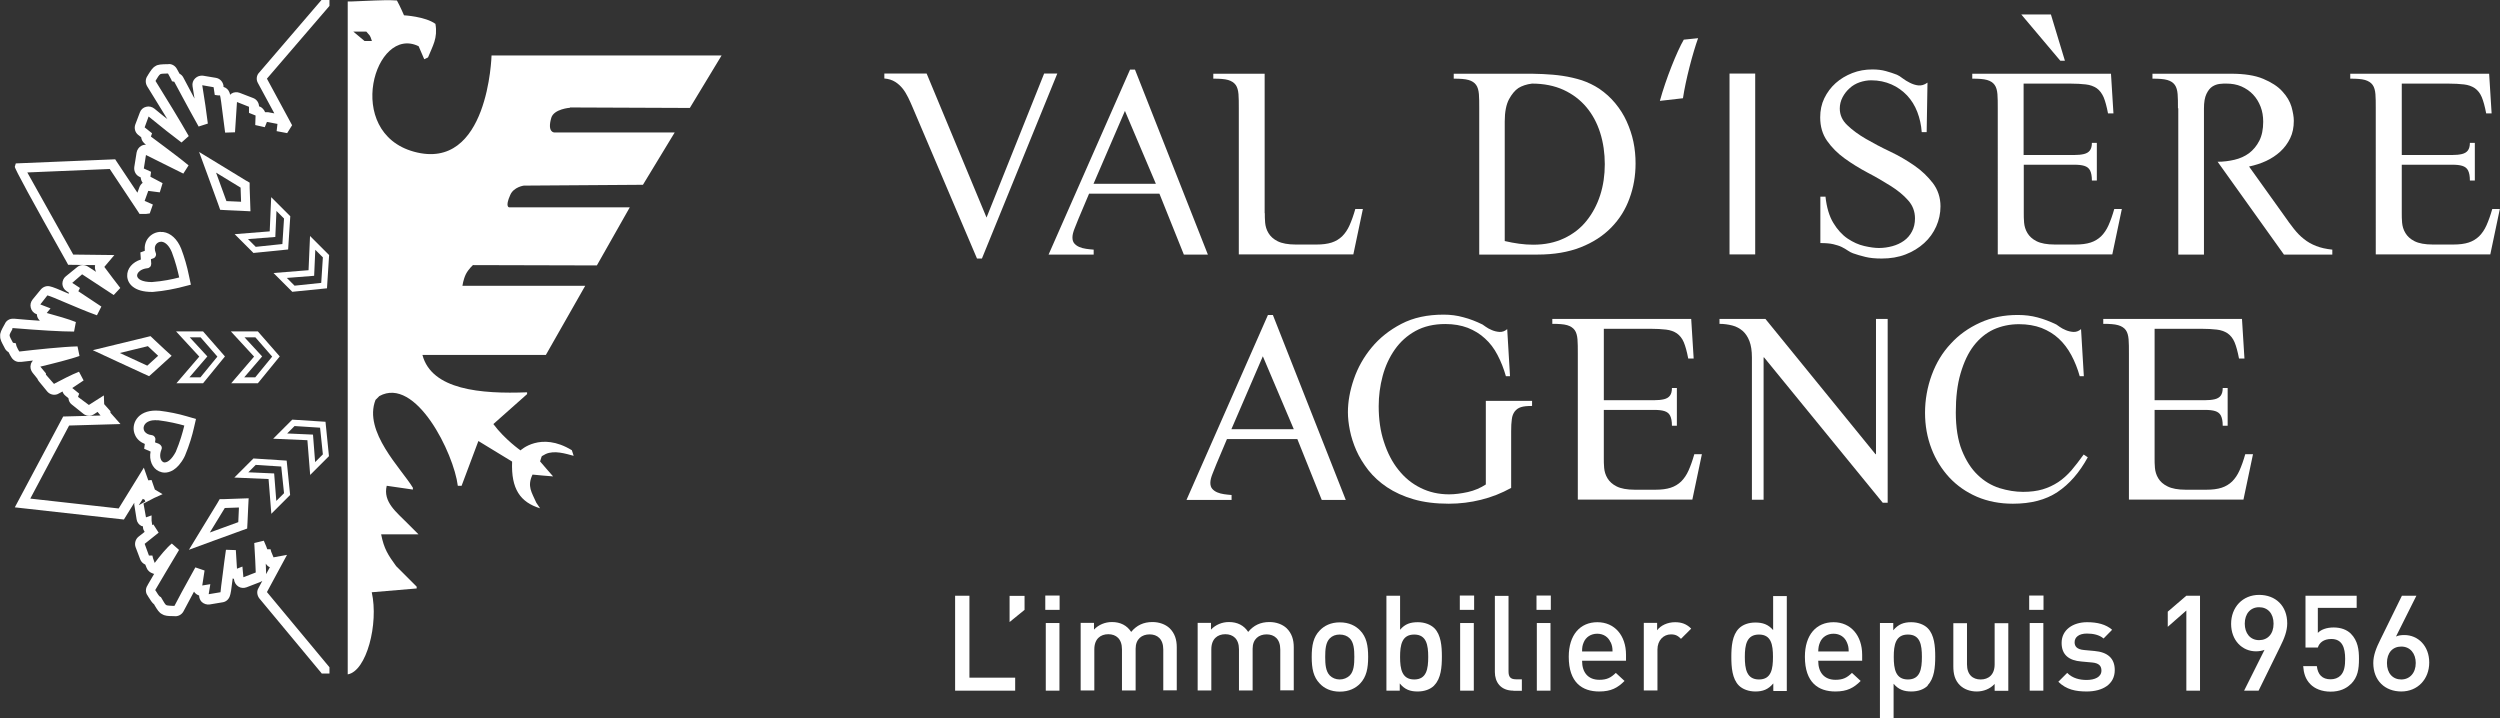
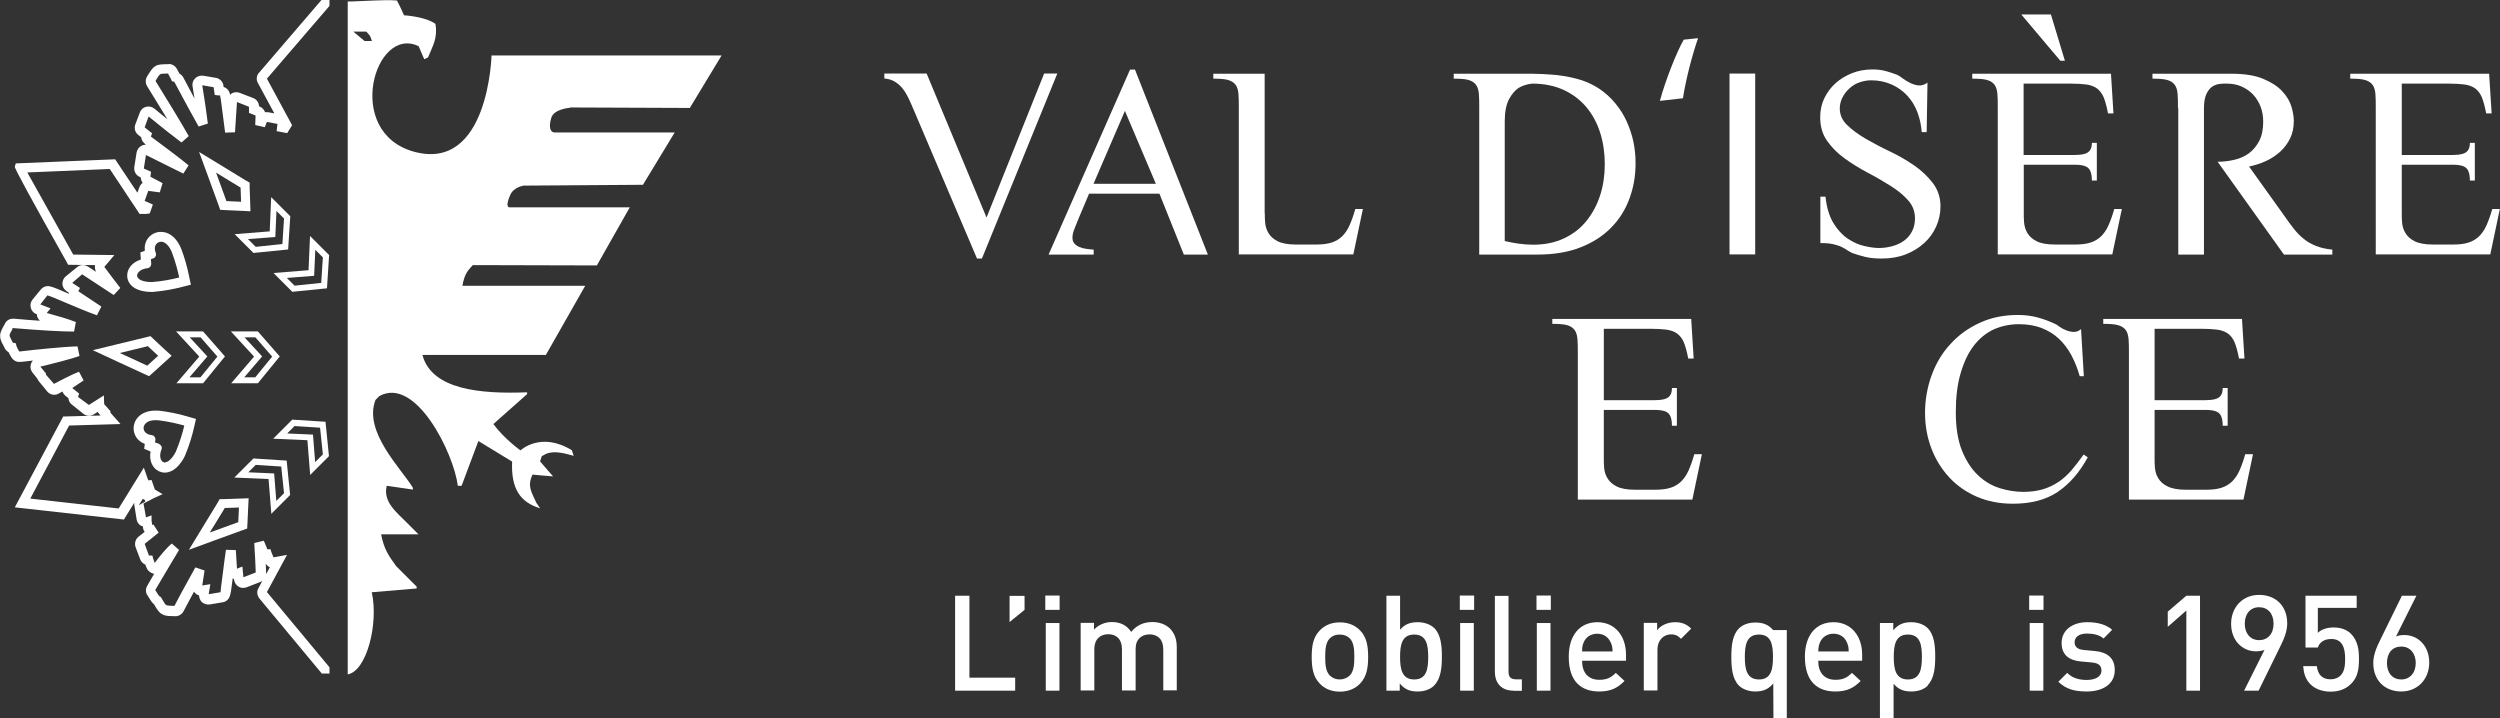
<svg xmlns="http://www.w3.org/2000/svg" id="Calque_2" viewBox="0 0 151.92 43.64">
  <rect x="0" y="0" width="151.92" height="43.64" fill="#333333" stroke="none" />
  <defs>
    <style>.cls-1{fill-rule:evenodd;}.cls-1,.cls-2{fill:#fff;stroke-width:0px;}</style>
  </defs>
  <g id="Calque_2-2">
    <path class="cls-2" d="M59.67,15.71h-.3l-3.9-9.16c-.09-.21-.18-.42-.28-.62-.1-.2-.21-.39-.34-.55-.13-.16-.28-.3-.46-.41-.18-.11-.39-.18-.65-.2v-.3h2.57l3.64,8.75,3.5-8.75h.8l-4.58,11.24Z" />
    <path class="cls-2" d="M70.45,11.77h-4.27l-.65,1.54c-.06.14-.13.33-.22.55-.09.22-.14.41-.14.57s.04.28.12.37c.08.09.18.16.3.21.12.05.26.09.41.11s.3.04.46.05v.3h-2.74l4.95-11.24h.3l4.43,11.24h-1.46l-1.48-3.69ZM68.36,6.74l-1.91,4.43h3.79l-1.88-4.43Z" />
    <path class="cls-2" d="M76.86,12.95c0,.17,0,.36.02.58.02.22.08.43.2.63.12.2.3.37.56.5.26.13.63.2,1.1.2h1.26c.37,0,.67-.04.92-.12s.46-.21.64-.38c.18-.18.33-.4.45-.67.12-.27.24-.6.35-.99h.46l-.58,2.76h-6.96V6.58c0-.34,0-.63-.02-.86s-.07-.42-.17-.56c-.1-.14-.26-.24-.46-.3-.21-.06-.51-.08-.9-.08v-.3h3.12v8.48Z" />
    <path class="cls-2" d="M89.89,6.58c0-.34,0-.63-.02-.86s-.07-.42-.17-.56c-.1-.14-.25-.24-.46-.3-.21-.06-.51-.08-.9-.08v-.3h4.25c.38,0,.77,0,1.17.02.4.02.81.05,1.2.11.4.06.79.15,1.17.27.38.13.73.3,1.05.51.38.26.7.55.98.89.28.34.51.7.69,1.1s.32.81.41,1.24c.09.43.13.87.13,1.31,0,.75-.12,1.46-.37,2.13-.24.67-.61,1.26-1.11,1.77-.5.51-1.12.91-1.86,1.2-.74.29-1.61.44-2.61.44h-3.55V6.58ZM91.45,14.65c.29.07.58.12.86.16.29.04.58.06.86.06.71,0,1.33-.13,1.88-.39s1-.61,1.36-1.06.64-.97.83-1.56.28-1.22.28-1.88-.09-1.31-.28-1.91-.47-1.12-.84-1.56c-.37-.44-.83-.79-1.39-1.05-.55-.25-1.19-.38-1.91-.38-.34.04-.62.14-.83.27-.21.14-.4.37-.57.68-.17.32-.26.77-.26,1.35v7.27Z" />
    <path class="cls-2" d="M105.1,4.47h1.56v10.99h-1.56V4.47Z" />
    <path class="cls-2" d="M110.93,11.94c.07.66.23,1.2.48,1.61.25.41.54.73.87.95.33.22.66.37,1.01.45.35.08.64.12.89.12.28,0,.55-.04.81-.11s.5-.18.71-.33c.21-.15.37-.34.49-.57.12-.23.18-.49.18-.79,0-.42-.14-.79-.42-1.1-.28-.32-.64-.61-1.07-.88-.43-.27-.89-.54-1.39-.8-.49-.26-.96-.55-1.39-.86s-.79-.67-1.07-1.07c-.28-.4-.42-.87-.42-1.43,0-.42.08-.81.25-1.16.17-.35.4-.66.69-.92.29-.26.63-.46,1.01-.61s.79-.22,1.22-.22c.3,0,.57.03.82.1s.47.14.67.22c.1.04.22.12.35.22.13.1.28.19.44.27.16.08.33.14.51.16.18.02.37-.03.56-.17l-.05,3.01h-.3c-.03-.43-.12-.84-.27-1.23-.15-.39-.36-.72-.62-1-.27-.28-.58-.51-.95-.67s-.77-.25-1.23-.25c-.23,0-.46.04-.7.12-.23.08-.44.2-.61.36-.18.16-.32.34-.43.55-.11.21-.17.44-.17.68,0,.39.15.73.46,1.02.3.29.68.57,1.13.83.45.26.94.52,1.47.77.53.25,1.02.54,1.47.85s.82.67,1.13,1.07c.3.4.46.87.46,1.41,0,.43-.09.84-.26,1.22-.17.38-.41.72-.73,1.01s-.69.52-1.13.69c-.44.17-.92.25-1.45.25-.39,0-.72-.03-1-.1-.28-.07-.53-.14-.75-.22-.11-.04-.22-.1-.32-.17s-.22-.14-.36-.21c-.14-.07-.31-.12-.51-.17-.21-.05-.47-.07-.79-.07v-2.82h.3Z" />
    <path class="cls-2" d="M122.98,9.42h3.05c.24,0,.45-.02.61-.06.16-.04.28-.11.36-.22.08-.11.12-.26.12-.46h.3v2.29h-.3c0-.27-.04-.47-.11-.61-.07-.14-.19-.23-.35-.28-.16-.05-.36-.07-.61-.07h-3.07v2.94c0,.17,0,.36.02.58.02.22.08.43.2.63.12.2.3.37.56.5s.63.2,1.1.2h1.26c.37,0,.67-.04.92-.12.25-.08.46-.21.64-.38.18-.18.33-.4.45-.67.12-.27.24-.6.35-.99h.46l-.58,2.76h-6.96V6.58c0-.34,0-.63-.02-.86s-.07-.42-.17-.56c-.1-.14-.25-.24-.46-.3-.21-.06-.51-.08-.9-.08v-.3h8.43l.15,2.41h-.33c-.08-.42-.17-.75-.27-.99-.11-.24-.25-.42-.42-.54-.18-.12-.4-.2-.66-.23-.26-.03-.58-.05-.97-.05h-2.81v4.35ZM122.82.88h1.81l.85,2.81h-.28l-2.37-2.81Z" />
    <path class="cls-2" d="M132.35,6.58c0-.34,0-.63-.02-.86s-.07-.42-.17-.56c-.1-.14-.25-.24-.46-.3-.21-.06-.51-.08-.9-.08v-.3h4.77c.81,0,1.46.1,1.96.31.5.21.89.46,1.16.76.28.3.46.61.56.94.09.33.14.61.14.85,0,.4-.07.75-.22,1.06-.15.31-.35.58-.6.81s-.54.42-.86.57-.67.26-1.04.34l2.14,2.99c.2.29.39.55.58.79.19.24.39.45.61.62.22.18.47.32.75.43.28.11.6.18.98.22v.3h-2.94l-4.03-5.64c.34,0,.68-.04,1.02-.12.34-.08.63-.21.89-.4.25-.19.46-.44.62-.75.16-.31.24-.7.24-1.16,0-.33-.05-.64-.16-.92s-.26-.53-.46-.74c-.2-.21-.44-.37-.71-.49-.28-.12-.58-.17-.91-.17-.12,0-.26,0-.41.02-.15.02-.3.07-.44.16-.14.09-.26.24-.36.45-.1.21-.15.5-.15.88v8.88h-1.56V6.58Z" />
    <path class="cls-2" d="M145.95,9.42h3.05c.24,0,.45-.02.61-.06.16-.04.28-.11.36-.22.08-.11.12-.26.12-.46h.3v2.29h-.3c0-.27-.04-.47-.11-.61-.07-.14-.19-.23-.35-.28-.16-.05-.36-.07-.61-.07h-3.07v2.94c0,.17,0,.36.02.58.02.22.08.43.2.63.12.2.3.37.56.5.26.13.63.2,1.1.2h1.26c.37,0,.67-.04.92-.12s.46-.21.64-.38c.18-.18.33-.4.45-.67.12-.27.24-.6.35-.99h.46l-.58,2.76h-6.96V6.58c0-.34,0-.63-.02-.86s-.07-.42-.17-.56c-.1-.14-.26-.24-.46-.3-.21-.06-.51-.08-.9-.08v-.3h8.44l.15,2.41h-.33c-.08-.42-.17-.75-.27-.99-.1-.24-.25-.42-.42-.54-.18-.12-.4-.2-.66-.23-.26-.03-.58-.05-.97-.05h-2.81v4.35Z" />
-     <path class="cls-2" d="M78.83,26.68h-4.27l-.65,1.54c-.06.14-.13.33-.22.55-.09.22-.14.41-.14.57s.04.28.12.37c.08.09.18.16.3.21.12.05.26.09.41.11s.3.04.46.05v.3h-2.74l4.95-11.24h.3l4.43,11.24h-1.46l-1.48-3.69ZM76.74,21.65l-1.91,4.43h3.79l-1.88-4.43Z" />
-     <path class="cls-2" d="M93.07,24.67c-.27,0-.48.02-.64.07-.16.05-.29.14-.38.26-.09.12-.16.28-.18.48-.03.2-.04.44-.04.73v3.44c-.58.32-1.18.56-1.83.72-.64.16-1.29.24-1.96.24-.81,0-1.52-.09-2.14-.27-.62-.18-1.16-.43-1.61-.73-.45-.3-.83-.65-1.14-1.04-.3-.39-.55-.79-.73-1.2s-.31-.82-.39-1.22c-.08-.4-.12-.76-.12-1.1,0-.64.12-1.31.36-2.01.24-.7.6-1.34,1.08-1.92.48-.58,1.08-1.06,1.81-1.44s1.58-.56,2.57-.56c.41,0,.81.05,1.2.16.39.1.77.25,1.16.44.03.02.1.07.2.14.1.07.22.14.37.2.14.06.3.1.46.11.16.01.32-.04.47-.17l.17,2.86h-.25c-.13-.46-.3-.89-.51-1.29-.2-.39-.46-.73-.76-1-.3-.28-.65-.49-1.05-.65-.4-.15-.85-.23-1.36-.23-.7,0-1.3.14-1.81.42-.51.28-.93.66-1.26,1.13-.33.47-.58,1.01-.74,1.61-.16.6-.24,1.21-.24,1.83,0,.8.1,1.52.32,2.18.21.65.5,1.22.88,1.69.38.48.82.84,1.35,1.1.52.26,1.1.39,1.73.39.35,0,.73-.05,1.14-.14.4-.09.77-.25,1.09-.46v-5.08h2.81v.3Z" />
    <path class="cls-2" d="M97.46,24.32h3.05c.24,0,.45-.02.61-.06.16-.04.28-.11.36-.22.08-.11.12-.26.12-.46h.3v2.29h-.3c0-.27-.04-.47-.11-.61-.07-.14-.19-.23-.35-.28-.16-.05-.36-.07-.61-.07h-3.07v2.94c0,.17,0,.36.02.58.02.22.08.43.2.63.12.2.3.37.56.5.26.13.63.2,1.1.2h1.26c.37,0,.67-.04.92-.12s.46-.21.64-.38c.18-.18.33-.4.45-.67.12-.27.24-.6.35-.99h.46l-.58,2.76h-6.96v-8.88c0-.34,0-.63-.02-.86s-.07-.42-.17-.56c-.1-.14-.26-.24-.46-.3-.21-.06-.51-.08-.9-.08v-.3h8.44l.15,2.41h-.33c-.08-.42-.17-.75-.27-.99-.1-.24-.25-.42-.42-.54-.18-.12-.4-.2-.66-.23-.26-.03-.58-.05-.97-.05h-2.81v4.35Z" />
-     <path class="cls-2" d="M114.71,30.55h-.3l-7.21-8.83h-.03v8.65h-.71v-8.65c0-.4-.05-.73-.15-.99-.1-.26-.24-.47-.41-.62-.18-.15-.39-.27-.63-.33s-.5-.1-.78-.1v-.3h2.79l6.69,8.22h.03v-8.22h.71v11.17Z" />
    <path class="cls-2" d="M126.38,22.86c-.13-.46-.3-.89-.51-1.28-.21-.39-.46-.72-.76-1-.3-.28-.65-.49-1.05-.65-.4-.15-.86-.23-1.37-.23-.55,0-1.07.11-1.54.32-.47.22-.87.55-1.21.99-.34.44-.6,1-.8,1.68s-.29,1.47-.29,2.37.12,1.69.37,2.31.57,1.12.96,1.49c.39.38.83.64,1.32.8.49.15.97.23,1.44.23.44,0,.84-.05,1.18-.15.34-.1.66-.25.95-.44.29-.19.55-.43.8-.71.24-.28.49-.61.75-.97l.25.17c-.51.93-1.12,1.63-1.84,2.11-.72.48-1.62.71-2.71.71-.8,0-1.52-.14-2.18-.42-.65-.28-1.21-.67-1.68-1.17-.46-.5-.83-1.08-1.09-1.76s-.39-1.4-.39-2.18.14-1.57.41-2.3c.27-.73.65-1.36,1.15-1.89.49-.54,1.08-.96,1.78-1.28s1.46-.47,2.3-.47c.43,0,.83.05,1.2.15.37.1.75.24,1.14.43.03.02.1.07.2.14.1.07.22.14.37.2.14.06.3.1.46.11.16.01.32-.04.47-.17l.17,2.86h-.25Z" />
    <path class="cls-2" d="M130.93,24.32h3.05c.24,0,.45-.02.61-.06.16-.04.28-.11.36-.22.08-.11.12-.26.12-.46h.3v2.29h-.3c0-.27-.04-.47-.11-.61-.07-.14-.19-.23-.35-.28-.16-.05-.36-.07-.61-.07h-3.07v2.94c0,.17,0,.36.02.58.02.22.08.43.2.63.12.2.3.37.57.5.26.13.63.2,1.1.2h1.26c.37,0,.67-.04.92-.12s.46-.21.64-.38c.18-.18.33-.4.45-.67.12-.27.24-.6.35-.99h.47l-.58,2.76h-6.96v-8.88c0-.34,0-.63-.02-.86s-.07-.42-.17-.56c-.1-.14-.26-.24-.47-.3-.21-.06-.51-.08-.9-.08v-.3h8.43l.15,2.41h-.33c-.08-.42-.17-.75-.27-.99-.1-.24-.25-.42-.42-.54-.18-.12-.4-.2-.66-.23-.26-.03-.58-.05-.97-.05h-2.81v4.35Z" />
    <path class="cls-2" d="M100.87,6.12c.36-1.31,1.03-2.99,1.45-3.71l.87-.09c-.33.92-.75,2.52-.92,3.65l-1.4.16Z" />
    <path class="cls-2" d="M58.04,41.97v-5.77h.87v4.98h2.78v.79h-3.65Z" />
    <path class="cls-2" d="M61.35,37.8v-1.59h.91v.85l-.91.74Z" />
    <path class="cls-2" d="M63.52,37.06v-.87h.87v.87h-.87ZM63.55,41.97v-4.11h.83v4.11h-.83Z" />
    <path class="cls-2" d="M70.69,41.97v-2.5c0-.64-.36-.92-.83-.92s-.85.28-.85.87v2.54h-.83v-2.5c0-.64-.36-.92-.83-.92s-.85.28-.85.92v2.5h-.83v-4.11h.81v.41c.28-.3.68-.46,1.09-.46.51,0,.91.2,1.17.6.33-.4.75-.6,1.29-.6.42,0,.79.14,1.04.37.32.31.44.7.44,1.16v2.62h-.83Z" />
-     <path class="cls-2" d="M77.8,41.97v-2.5c0-.64-.36-.92-.83-.92s-.85.28-.85.87v2.54h-.83v-2.5c0-.64-.36-.92-.83-.92s-.85.28-.85.92v2.5h-.83v-4.11h.81v.41c.28-.3.68-.46,1.09-.46.51,0,.91.2,1.17.6.33-.4.75-.6,1.29-.6.42,0,.79.14,1.04.37.32.31.44.7.44,1.16v2.62h-.83Z" />
    <path class="cls-2" d="M82.65,41.54c-.27.28-.67.49-1.23.49s-.96-.21-1.22-.49c-.39-.4-.49-.92-.49-1.62s.1-1.21.49-1.61c.27-.28.66-.49,1.22-.49s.96.21,1.23.49c.39.4.49.92.49,1.61s-.1,1.21-.49,1.62ZM82.02,38.79c-.15-.15-.36-.23-.61-.23s-.45.08-.6.23c-.25.25-.28.68-.28,1.13s.03.87.28,1.13c.15.15.36.24.6.24s.45-.09.61-.24c.25-.25.28-.68.28-1.13s-.03-.88-.28-1.13Z" />
    <path class="cls-2" d="M87.15,41.66c-.23.23-.59.36-1,.36-.45,0-.78-.11-1.09-.49v.44h-.81v-5.77h.83v2.07c.3-.36.64-.46,1.08-.46.41,0,.77.14,1,.36.41.41.46,1.11.46,1.73s-.05,1.33-.46,1.74ZM85.94,38.56c-.75,0-.86.63-.86,1.36s.11,1.37.86,1.37.85-.64.85-1.37-.11-1.36-.85-1.36Z" />
    <path class="cls-2" d="M88.71,37.06v-.87h.87v.87h-.87ZM88.73,41.97v-4.11h.83v4.11h-.83Z" />
    <path class="cls-2" d="M91.97,41.97c-.79,0-1.13-.53-1.13-1.13v-4.63h.83v4.59c0,.32.11.48.45.48h.36v.7h-.51Z" />
    <path class="cls-2" d="M93.37,37.06v-.87h.87v.87h-.87ZM93.39,41.97v-4.11h.83v4.11h-.83Z" />
    <path class="cls-2" d="M96.14,40.16c0,.71.37,1.15,1.05,1.15.46,0,.7-.13,1-.42l.53.49c-.42.42-.82.64-1.54.64-1.03,0-1.85-.54-1.85-2.11,0-1.33.69-2.1,1.74-2.1s1.74.81,1.74,1.98v.36h-2.66ZM97.87,39.03c-.13-.31-.42-.52-.81-.52s-.69.21-.82.52c-.08.19-.1.31-.1.56h1.85c0-.25-.03-.37-.11-.56Z" />
    <path class="cls-2" d="M102.16,38.83c-.19-.19-.33-.28-.62-.28-.45,0-.82.36-.82.92v2.49h-.83v-4.11h.81v.45c.21-.29.63-.49,1.09-.49.4,0,.7.11.98.39l-.62.62Z" />
-     <path class="cls-2" d="M107.76,41.97v-.44c-.31.37-.64.49-1.09.49-.41,0-.78-.14-1-.36-.41-.41-.46-1.12-.46-1.74s.05-1.32.46-1.73c.23-.23.58-.36,1-.36.44,0,.78.11,1.08.46v-2.07h.83v5.77h-.81ZM106.89,38.56c-.75,0-.86.63-.86,1.36s.11,1.37.86,1.37.85-.64.85-1.37-.1-1.36-.85-1.36Z" />
+     <path class="cls-2" d="M107.76,41.97v-.44c-.31.37-.64.49-1.09.49-.41,0-.78-.14-1-.36-.41-.41-.46-1.12-.46-1.74s.05-1.32.46-1.73c.23-.23.58-.36,1-.36.44,0,.78.11,1.08.46h.83v5.77h-.81ZM106.89,38.56c-.75,0-.86.63-.86,1.36s.11,1.37.86,1.37.85-.64.85-1.37-.1-1.36-.85-1.36Z" />
    <path class="cls-2" d="M110.49,40.16c0,.71.37,1.15,1.05,1.15.46,0,.7-.13,1-.42l.53.49c-.42.42-.82.64-1.54.64-1.03,0-1.85-.54-1.85-2.11,0-1.33.69-2.1,1.74-2.1s1.74.81,1.74,1.98v.36h-2.67ZM112.23,39.03c-.13-.31-.42-.52-.81-.52s-.69.21-.82.52c-.08.19-.1.31-.11.56h1.85c0-.25-.03-.37-.11-.56Z" />
    <path class="cls-2" d="M117.15,41.66c-.23.23-.58.36-1,.36-.44,0-.78-.11-1.08-.47v2.08h-.83v-5.77h.81v.44c.31-.37.64-.49,1.09-.49.41,0,.78.14,1,.36.41.41.46,1.11.46,1.73s-.05,1.33-.46,1.74ZM115.94,38.56c-.75,0-.86.63-.86,1.36s.11,1.37.86,1.37.85-.64.85-1.37-.1-1.36-.85-1.36Z" />
-     <path class="cls-2" d="M121.21,41.97v-.41c-.28.31-.68.46-1.09.46s-.77-.14-1.01-.37c-.32-.31-.41-.7-.41-1.16v-2.62h.83v2.5c0,.64.36.92.83.92s.85-.28.85-.92v-2.5h.83v4.11h-.81Z" />
    <path class="cls-2" d="M123.31,37.06v-.87h.87v.87h-.87ZM123.34,41.97v-4.11h.83v4.11h-.83Z" />
    <path class="cls-2" d="M126.81,42.02c-.67,0-1.24-.11-1.73-.59l.54-.54c.33.34.78.43,1.18.43.5,0,.9-.18.9-.57,0-.28-.15-.45-.55-.49l-.66-.06c-.77-.06-1.21-.41-1.21-1.13,0-.8.69-1.26,1.55-1.26.62,0,1.14.13,1.52.46l-.52.53c-.26-.22-.62-.3-1.01-.3-.49,0-.75.22-.75.53,0,.24.13.43.57.47l.65.06c.77.07,1.22.43,1.22,1.16,0,.86-.73,1.3-1.71,1.3Z" />
    <path class="cls-2" d="M132.86,41.97v-4.87l-1.13.99v-.92l1.13-.97h.83v5.77h-.83Z" />
    <path class="cls-2" d="M138.56,39.3l-1.31,2.67h-.88l1.24-2.48c-.15.06-.34.09-.52.09-.83,0-1.51-.66-1.51-1.67s.7-1.76,1.7-1.76,1.71.66,1.71,1.73c0,.47-.18.92-.43,1.42ZM137.28,36.9c-.52,0-.87.39-.87,1,0,.57.32,1,.87,1,.52,0,.88-.37.88-1s-.36-1-.88-1Z" />
    <path class="cls-2" d="M142.84,41.58c-.26.26-.66.45-1.21.45s-.98-.19-1.23-.45c-.31-.31-.41-.69-.44-1.1h.83c.06.51.32.8.84.8.24,0,.45-.08.6-.23.24-.24.28-.62.28-1.01,0-.69-.18-1.21-.84-1.21-.47,0-.73.23-.82.52h-.75v-3.15h3.11v.74h-2.36v1.52c.19-.2.53-.33.96-.33.45,0,.8.14,1.04.37.44.44.5,1,.5,1.54,0,.62-.07,1.11-.49,1.53Z" />
    <path class="cls-2" d="M145.93,42.02c-1,0-1.71-.66-1.71-1.73,0-.47.18-.92.43-1.42l1.31-2.67h.88l-1.24,2.48c.15-.07.33-.09.51-.09.83,0,1.51.66,1.51,1.67s-.7,1.76-1.7,1.76ZM145.92,39.29c-.52,0-.87.37-.87,1s.36,1,.87,1,.88-.39.88-1c0-.57-.33-1-.88-1Z" />
    <path class="cls-1" d="M34.64,6.53l7.28.03,1.93-3.19h-13.98s-.18,7.09-4.71,5.85c-4.3-1.18-2.38-7.72.28-6.41.11.27.23.53.34.79.08-.04.15-.07.23-.11.28-.7.6-1.16.45-2.04-.62-.45-1.91-.52-1.91-.52,0,0-.23-.54-.43-.9-.46-.03-.9-.02-1.34,0-.5.02-.99.04-1.44.06-.07,0-.14,0-.21,0v40.89c1.14-.19,1.89-3.07,1.46-4.99.91-.08,1.82-.15,2.73-.23v-.11c-.42-.42-.83-.83-1.25-1.25-.49-.68-.73-1.03-.91-1.93h2.27c-.23-.23-.45-.45-.68-.68-.65-.66-1.49-1.29-1.25-2.27.53.08,1.06.15,1.59.23v-.11c-.69-1.15-3.03-3.41-2.27-5.34.08-.08.15-.15.23-.23,2.22-1.23,4.53,3.49,4.77,5.45h.23c.34-.91.68-1.82,1.02-2.72.68.41,1.36.83,2.05,1.25-.07,1.67.5,2.47,1.7,2.84-.08-.12-.15-.23-.23-.34-.28-.64-.57-.99-.23-1.71.42.04.83.08,1.25.11-.26-.3-.53-.6-.79-.91.15-.43,0-.24.34-.45.53-.24,1.21-.02,1.7.11-.04-.11-.07-.23-.11-.34-1.9-1.16-3.12.01-3.12.01,0,0-.96-.67-1.65-1.6.68-.6,1.36-1.21,2.05-1.82v-.11c-2.82.11-5.8-.15-6.36-2.27h7.5l2.39-4.2h-7.46s.05-.38.21-.71c.16-.31.43-.55.43-.55l7.53.02,2-3.53h-7.33s-.27-.01.07-.76c.21-.48.82-.56.82-.56l7.24-.05,1.93-3.18h-7.32s-.44,0-.18-.89c.16-.54,1.13-.61,1.13-.61ZM22.15,2.49c-.23-.19-.45-.38-.68-.57h.79c.21.26.21.16.34.57h-.45Z" />
    <path class="cls-2" d="M19.58,40.96l-3.84-4.62c-.13-.2-.14-.42-.04-.59l.24-.45s-.08.05-.13.07l-.83.32c-.16.06-.35.05-.5-.05-.15-.1-.24-.26-.26-.43v-.03s-.05-.02-.08-.03c-.08.68-.12.94-.18,1.09-.07.19-.23.33-.43.36l-.78.13c-.17.03-.36-.03-.49-.15-.1-.1-.16-.25-.16-.39-.08-.03-.16-.07-.23-.14-.03-.03-.06-.06-.08-.1-.36.67-.64,1.19-.64,1.2-.11.21-.35.33-.58.29h-.04c-.3,0-.51-.01-.68-.12-.18-.08-.3-.28-.45-.53l-.03-.06c-.13-.1-.22-.25-.36-.47l-.04-.07c-.13-.16-.14-.42-.01-.61l.03-.06c.06-.11.2-.35.38-.65-.03,0-.05,0-.08-.02-.17-.05-.32-.18-.38-.34l-.08-.2c-.14-.06-.26-.18-.31-.32l-.28-.74c-.08-.22-.01-.48.17-.63l.38-.3c-.05-.07-.09-.16-.1-.25v-.08s-.07-.02-.1-.03c-.16-.08-.27-.24-.29-.41l-.14-.88s0-.08,0-.12l-.63,1.02-6.63-.74,2.94-5.52,2.27-.06-.18-.22c-.13.09-.22.14-.23.15-.2.12-.46.11-.64-.04l-.7-.56c-.12-.09-.19-.23-.2-.38l-.18-.15c-.09-.07-.15-.16-.18-.26-.05.03-.09.05-.13.07-.1.05-.16.08-.17.09-.22.09-.48.02-.63-.16l-.5-.61c-.04-.05-.08-.11-.1-.17l-.29-.36c-.11-.14-.16-.33-.11-.5.02-.09.07-.17.13-.24-.22.02-.46.05-.7.08-.06,0-.09,0-.1,0-.17.02-.37-.07-.49-.25-.06-.09-.13-.21-.19-.34-.11-.06-.2-.16-.25-.28l-.02-.04c-.14-.26-.25-.45-.24-.66-.02-.19.09-.39.24-.66l.04-.07c.07-.18.27-.34.52-.32h.09c.54.05,1.05.09,1.52.12-.07-.07-.13-.16-.16-.26-.01-.05-.02-.09-.02-.14h-.03c-.17-.07-.3-.21-.34-.39-.05-.18,0-.36.11-.5l.5-.61c.14-.16.35-.24.55-.19.19.04.51.17,1.15.45,0-.02,0-.04,0-.07l-.14-.09c-.15-.1-.24-.26-.25-.44,0-.18.07-.35.21-.46l.69-.56c.18-.15.44-.16.64-.04.02.01.23.15.51.33-.07-.13-.09-.27-.06-.41l-1.64-.02-.08-.15Q.86,10.26.9,10.13l.06-.2,6.04-.25.09.14c.11.17.77,1.15,1.26,1.89l.12-.33c.04-.11.11-.2.2-.27-.07-.09-.11-.21-.12-.33l-.1-.05c-.21-.11-.32-.34-.29-.58l.14-.88c.03-.17.14-.33.29-.41.09-.05.19-.07.28-.06-.09-.08-.14-.13-.18-.18-.06-.08-.1-.18-.11-.28l-.18-.14c-.19-.15-.26-.4-.18-.63l.28-.74c.06-.17.2-.3.38-.34.17-.05.36,0,.5.11.26.22.53.43.79.64-.41-.67-.86-1.4-1.23-2-.12-.2-.11-.46.03-.64l.02-.04c.16-.25.27-.44.45-.54.15-.11.38-.11.69-.12h.08c.19-.04.43.08.54.29l.16.29c.1.05.18.13.23.23,0,0,.3.57.68,1.28-.04-.25-.08-.5-.12-.75-.03-.18.03-.36.16-.48.13-.13.31-.18.48-.16l.78.13c.24.04.42.23.46.47v.08c.17.05.3.17.36.33.02.04.03.08.04.15.03-.02.05-.05.08-.07.15-.1.34-.11.5-.05l.83.32c.21.08.35.29.35.51h.04c.16.07.27.2.33.35.06,0,.13,0,.19,0l.37.07-1-1.85c-.1-.18-.09-.39.02-.56l3.87-4.51h.46v.39s-3.8,4.42-3.8,4.42l1.53,2.83-.3.48-.64-.12.05-.44-.64-.12c-.02.06-.07.16-.13.32l-.58-.13c.01-.29.02-.5.02-.58l-.4-.16v-.37s-.73-.29-.73-.29l-.12,1.84-.6.02c-.05-.38-.1-.75-.14-1.08-.07-.59-.14-1.09-.17-1.18h-.1s-.22-.03-.22-.03l-.07-.47-.69-.12c.14.83.26,1.69.34,2.33l-.56.18c-.68-1.21-1.47-2.71-1.48-2.72l-.14-.03-.04-.1-.2-.37h-.08c-.14,0-.35.01-.39.04-.07.04-.18.22-.25.34l-.04.07c.64,1.03,1.53,2.48,2.02,3.35l-.44.39c-.51-.38-1.27-.98-2-1.58l-.24.66.45.36-.07.2c.05.04.45.34.87.65.41.31.95.71,1.42,1.1l-.32.5-2.27-1.13-.13.82.44.2-.04.3c.09.05.36.19.74.39l-.17.56-.7-.09-.22.61.5.22-.19.54-.22.03h-.4s-.09-.14-.09-.14c-.05-.08-1.02-1.54-1.72-2.59l-5.01.21c.64,1.15,2.39,4.27,2.79,4.99l2.5.03-.61.72.54.72h0s.04.06.07.09l.36.47-.4.43s-1.84-1.21-1.92-1.26l-.6.52.47.31-.1.2,1.4.93-.27.53c-.65-.23-1.38-.55-1.91-.77-.51-.22-.94-.4-1.1-.44l-.43.55.62.24-.23.28c.58.16,1.33.37,1.77.55l-.11.58c-.79,0-2.1-.08-3.68-.21h-.07s0,.07,0,.07c-.07.12-.17.3-.17.36,0,.08.1.26.17.39l.04.07.17.03.04.17c.05.13.12.25.17.33h.03c.93-.11,2.62-.29,3.51-.31l.12.58c-.47.18-1.67.48-2.38.65l.34.41v.08s.49.56.49.56c.02-.01.05-.03.09-.05.3-.16.99-.52,1.43-.69l.28.53-.69.46.42.34-.07.2.66.49c.06-.04.24-.15.47-.3l.44-.28.02.53.38.43v.09s.61.69.61.69l-3.12.09-2.36,4.44,5.37.6,1.53-2.48.27.77.2-.02.2.58.47.28-.51.23c-.37.19-.63.33-.65.34l.15.84.34-.12v.32s.04.27.04.27l.07-.04.32.5-.85.68.26.71h.21s.04.17.04.17l.1.28c.32-.43.73-.93,1.04-1.18l.44.39c-.5.82-1.24,2.09-1.42,2.39l-.03.05.05.07c.07.12.18.29.23.32l.07.04.1.17c.06.11.17.29.22.31.07.04.28.04.42.05h.08s0,0,0,0c.09-.18.69-1.31,1.27-2.34l.56.19c-.06.43-.12.78-.14.91l.49-.08-.1.61.72-.12c0-.09.06-.53.14-1.15.05-.43.12-.94.19-1.43l.6.02.07,1.13.33-.13.06.65.75-.29c-.01-.31-.04-1.02-.09-1.79l.58-.14c.13.3.19.44.21.52h0s.2,0,.2,0l.04.15.14.34.82-.15-1.22,2.26,3.8,4.57v.38h-.46ZM12.71,36.19h0s0,0,0,0h0ZM9.47,35.9h0s0,0,0,0ZM9.46,35.85h0s0,0,0,0ZM14.82,35.17h0s0,0,0,0h0ZM16.15,34.25c.01.25.02.45.02.57,0,.02,0,.05,0,.07l.23-.42c-.1-.04-.19-.12-.25-.22ZM14.43,34.64h0s0,0,0,0h0ZM16.61,34.51h0,0ZM8.68,30.31l-.24.38h.02s.14-.09.37-.21l-.04-.11s-.08-.04-.12-.06ZM3.32,23.99h0s0,0,0,0ZM1.15,21.99s0,0,0,0h0ZM2.83,19.69h0s0,0,0,0h0ZM9.13,11.34h0s0,0,0,0ZM16.93,8.17h0,0ZM16.22,8.04h0,0ZM16.26,8.01s0,0,0,.01c0,0,0,0,0,0h0ZM15.57,7.63h0s0,0,0,0ZM10.27,5.1s0,0,.01,0h-.01Z" />
    <path class="cls-2" d="M9.46,25.54c.05,0,.11,0,.17,0,.64.08,1.18.21,1.57.32-.1.42-.26.98-.52,1.6-.24.45-.49.64-.67.64-.03,0-.07,0-.09-.02-.17-.08-.26-.39-.11-.76.03-.06.03-.14,0-.2-.03-.06-.08-.11-.14-.14,0,0-.11-.04-.25-.1.01-.09.02-.14.02-.14.01-.07,0-.14-.05-.2-.04-.06-.11-.09-.18-.1-.21-.02-.38-.12-.45-.27-.06-.12-.04-.27.04-.38.12-.17.36-.26.67-.26M9.46,24.95c-.52,0-.93.18-1.16.51-.2.29-.24.66-.09.98.11.25.32.43.59.54l-.04.29.39.17c-.1.52.1,1.01.51,1.2.11.05.23.08.35.08.26,0,.76-.12,1.2-.96v-.02s.02-.02.02-.02c.29-.69.46-1.3.55-1.7l.13-.56-.55-.16c-.54-.16-1.1-.27-1.66-.34-.09,0-.17-.01-.24-.01h0Z" />
    <path class="cls-2" d="M9.78,14.69s.04,0,.05,0c.24.03.46.27.61.63.23.6.36,1.14.45,1.54-.42.11-.99.23-1.66.28-.61,0-.89-.19-.9-.39,0-.19.23-.41.62-.45.07,0,.13-.04.18-.09.04-.05.06-.12.06-.19,0,0-.01-.11-.02-.27.08-.03.14-.05.14-.05.07-.02.12-.07.15-.14.03-.06.03-.14,0-.2-.08-.2-.07-.39.03-.52.07-.09.18-.15.3-.15M9.78,14.09h0c-.31,0-.59.14-.78.38-.17.22-.23.49-.2.77l-.27.1.03.43c-.51.16-.85.55-.83,1.01.02.47.43.96,1.5.96h.03s.03,0,.03,0c.74-.06,1.37-.2,1.76-.3l.55-.14-.12-.56c-.11-.55-.27-1.1-.47-1.63-.24-.59-.64-.95-1.09-1.01-.05,0-.09,0-.14,0h0Z" />
    <path class="cls-2" d="M8.98,21.03l.63.59-.66.6-1.67-.77,1.69-.41M9.13,20.43l-.28.07-1.69.41-1.52.37,1.42.66,1.67.77.33.15.27-.24.66-.6.44-.4-.44-.4-.63-.59-.21-.2h0Z" />
    <path class="cls-2" d="M12.35,23.29h-1.63l1.39-1.62-1.41-1.53h1.64l1.33,1.52-1.33,1.63ZM11.51,22.93h.67l1.03-1.26-1.02-1.17h-.66l1.07,1.16-1.09,1.27Z" />
    <path class="cls-2" d="M15.68,23.29h-1.63l1.39-1.62-1.41-1.53h1.64l1.33,1.52-1.33,1.63ZM14.84,22.93h.67l1.03-1.26-1.02-1.17h-.66l1.07,1.16-1.09,1.27Z" />
    <path class="cls-2" d="M13.13,10.49l1.49.91.03.86-.89-.04-.63-1.73M12.09,9.21l.54,1.47.63,1.73.12.34.36.02.89.04.59.03-.02-.59-.03-.86v-.29s-.26-.15-.26-.15l-1.49-.91-1.33-.81h0Z" />
    <path class="cls-2" d="M15.41,15.38l-1.15-1.15,2.13-.17.09-2.08,1.16,1.16-.13,2.02-2.09.21ZM15.07,14.53l.47.47,1.62-.17.1-1.55-.46-.46-.07,1.58-1.67.13Z" />
    <path class="cls-2" d="M17.77,17.74l-1.15-1.15,2.13-.17.09-2.08,1.16,1.16-.13,2.02-2.09.21ZM17.43,16.89l.47.47,1.62-.17.1-1.55-.46-.46-.07,1.58-1.67.13Z" />
    <path class="cls-2" d="M14.52,30.84l-.04.89-1.73.63.91-1.49.86-.03M15.09,30.28l-.59.02-.86.03h-.29s-.15.26-.15.26l-.91,1.49-.81,1.33,1.47-.54,1.73-.63.34-.12.02-.36.04-.89.03-.59h0Z" />
    <path class="cls-2" d="M16.49,31.24l-.17-2.13-2.08-.09,1.16-1.16,2.02.13.21,2.09-1.15,1.15ZM15.08,28.7l1.58.07.13,1.67.47-.47-.17-1.62-1.55-.1-.46.46Z" />
    <path class="cls-2" d="M18.85,28.88l-.17-2.13-2.08-.09,1.16-1.16,2.02.13.21,2.09-1.15,1.15ZM17.44,26.34l1.58.07.13,1.67.47-.47-.17-1.62-1.55-.1-.46.46Z" />
  </g>
</svg>